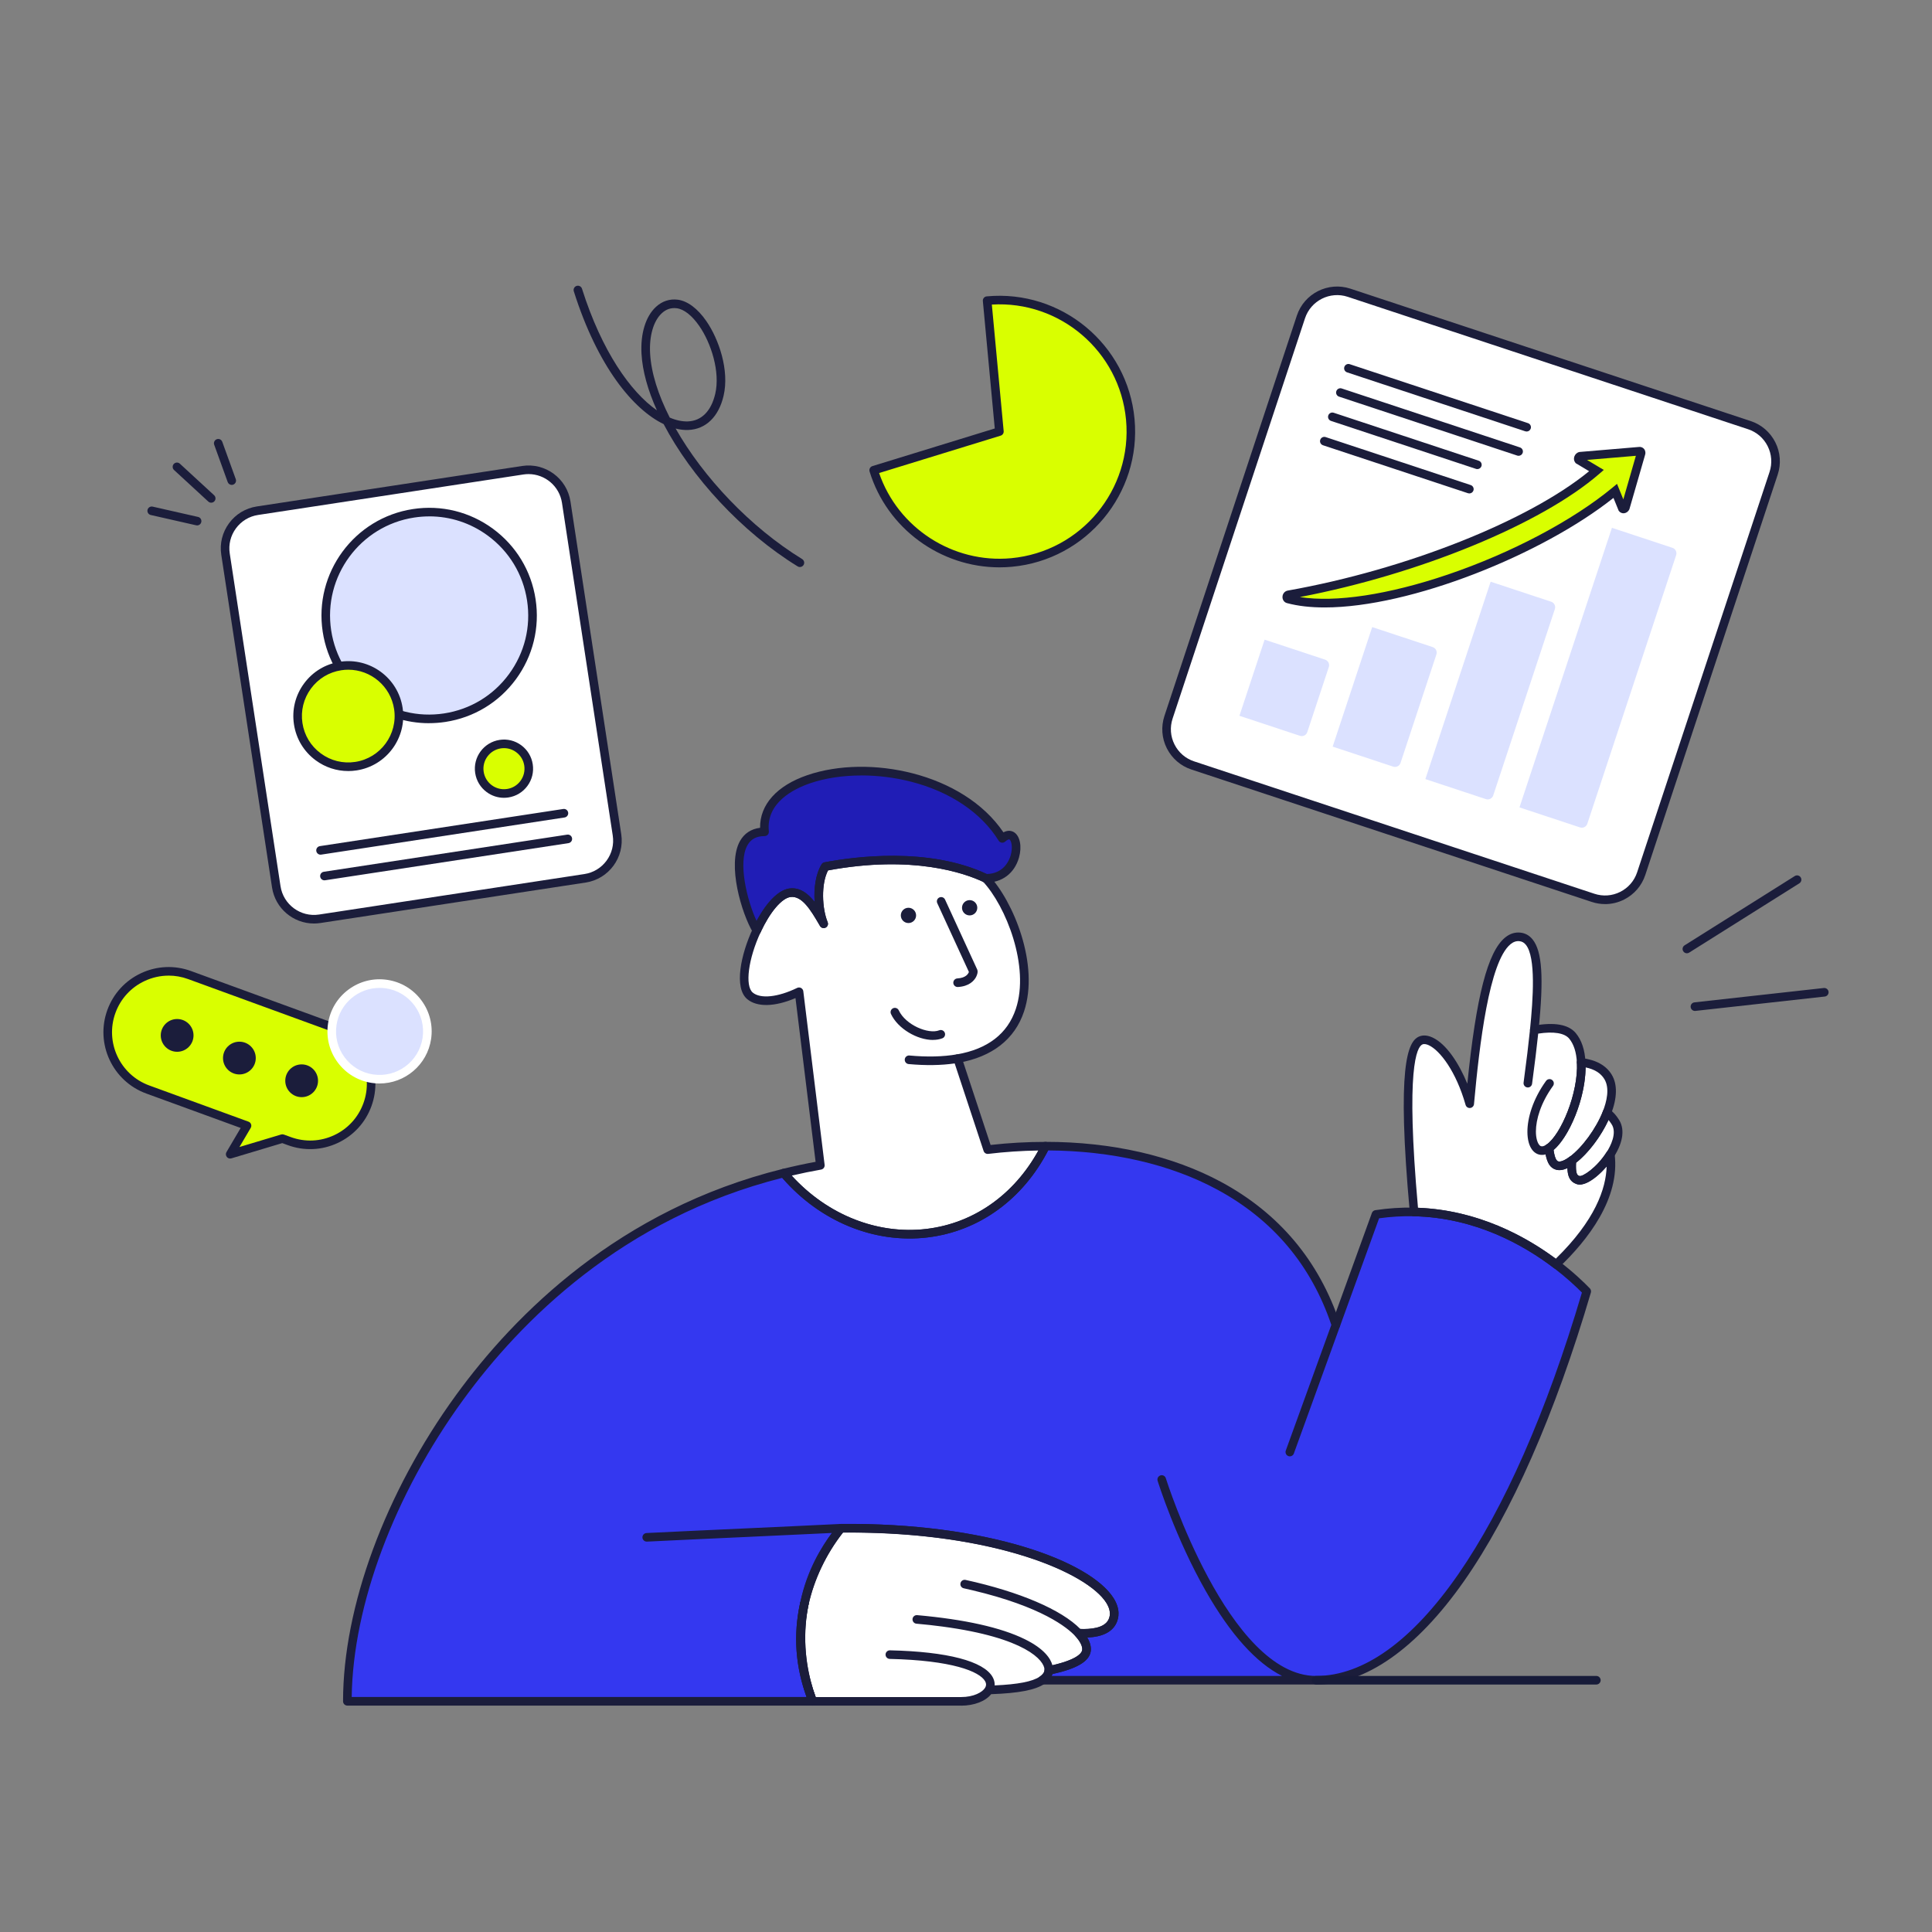
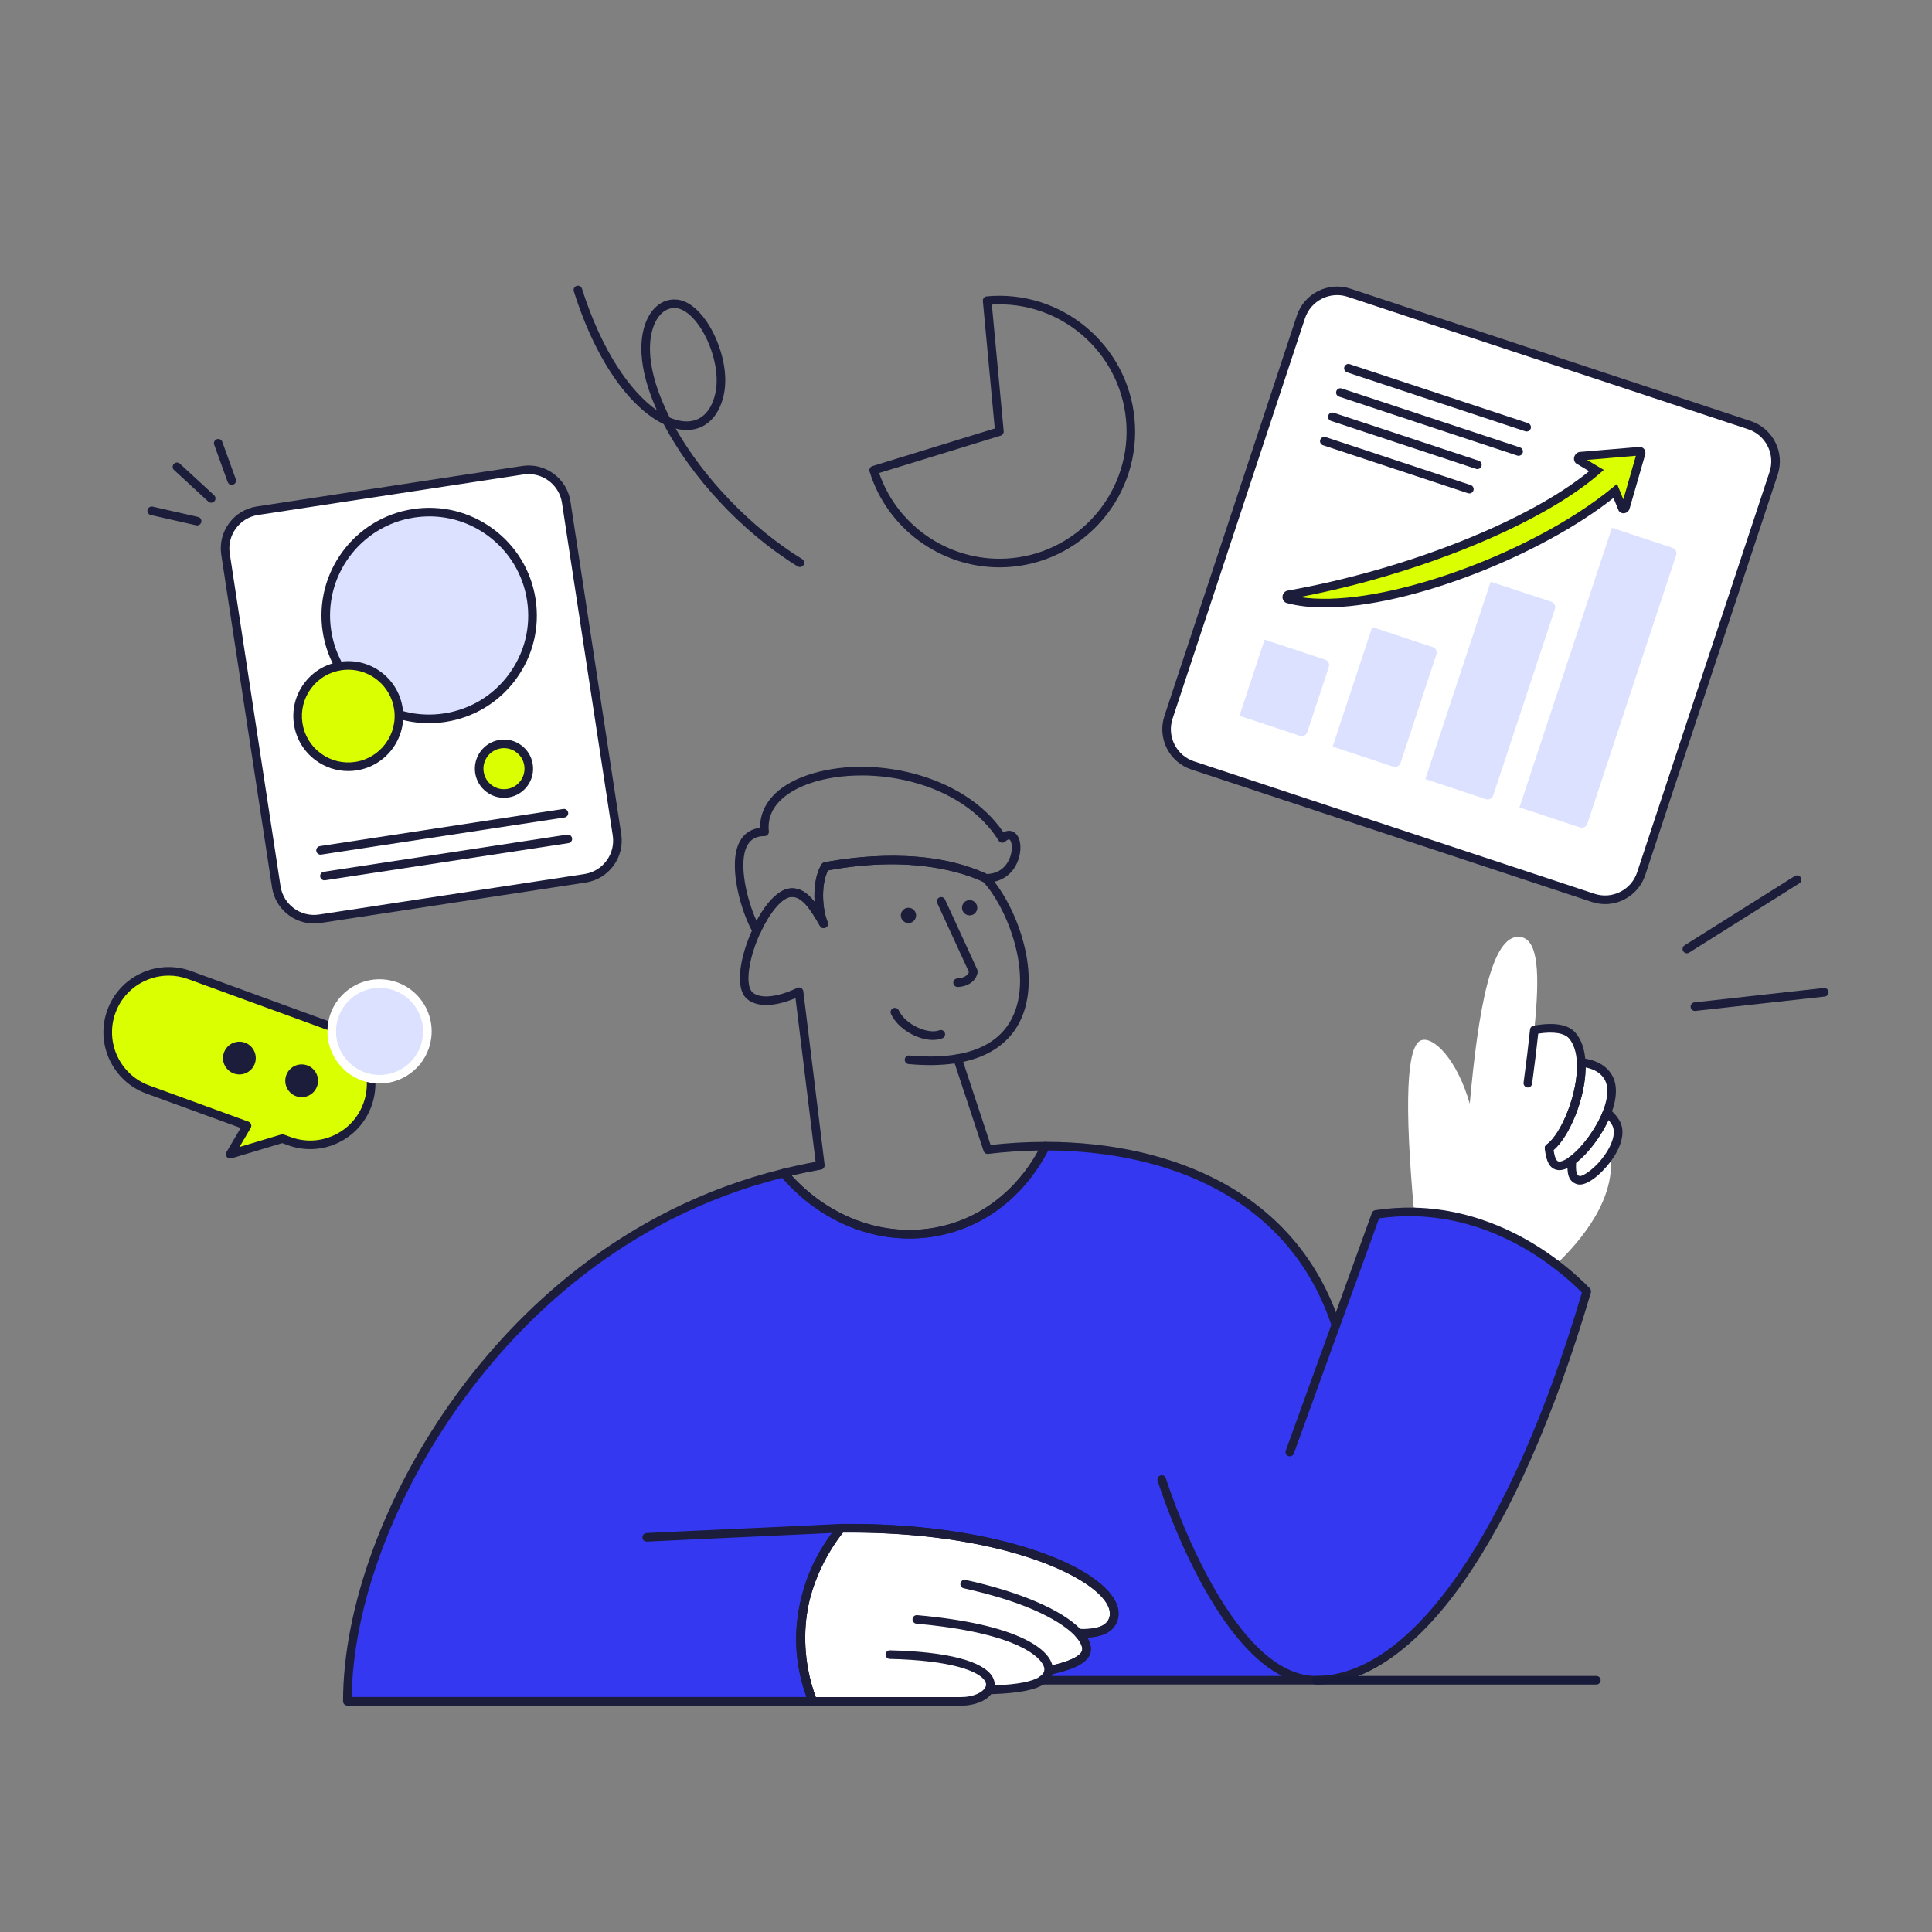
<svg xmlns="http://www.w3.org/2000/svg" width="480" height="480" viewBox="0 0 480 480" fill="none">
  <rect x="0" y="0" width="480" height="480" fill="#808080" stroke="none" />
  <g clip-path="url(#clip0_6750_38818)">
    <path d="M129.893 116.819L63.964 126.884C58.795 127.673 55.245 132.502 56.034 137.671L68.654 220.334C69.443 225.503 74.272 229.053 79.441 228.264L145.37 218.199C150.539 217.41 154.089 212.58 153.3 207.412L140.68 124.748C139.891 119.58 135.062 116.03 129.893 116.819Z" fill="white" />
    <path d="M77.999 229.444C72.884 229.444 68.383 225.706 67.588 220.495L54.975 137.834C54.548 135.05 55.236 132.271 56.9 130.004C58.564 127.738 61.018 126.255 63.802 125.828L129.727 115.77C135.466 114.895 140.858 118.852 141.732 124.596L154.346 207.258C155.22 213.002 151.263 218.388 145.519 219.263L79.594 229.322C79.06 229.402 78.522 229.444 77.999 229.444ZM131.322 117.786C130.9 117.786 130.479 117.818 130.047 117.882L64.122 127.94C61.903 128.276 59.951 129.46 58.618 131.268C57.29 133.076 56.74 135.295 57.082 137.514L69.695 220.175C70.394 224.756 74.687 227.914 79.268 227.215L145.194 217.156C147.412 216.82 149.364 215.636 150.698 213.828C152.026 212.02 152.575 209.802 152.234 207.583L139.62 124.922C138.986 120.767 135.396 117.786 131.316 117.786H131.322Z" fill="#1B1D3B" />
    <path d="M79.634 212.339C79.117 212.339 78.663 211.96 78.583 211.432C78.493 210.851 78.892 210.307 79.479 210.216L139.943 200.989C140.53 200.899 141.068 201.299 141.159 201.885C141.25 202.467 140.85 203.011 140.263 203.101L79.799 212.328C79.746 212.339 79.692 212.339 79.639 212.339H79.634Z" fill="#1B1D3B" />
    <path d="M80.603 218.712C80.085 218.712 79.632 218.334 79.552 217.806C79.461 217.224 79.861 216.68 80.448 216.59L140.912 207.363C141.493 207.278 142.037 207.672 142.128 208.259C142.219 208.84 141.819 209.384 141.232 209.475L80.768 218.702C80.715 218.712 80.661 218.712 80.608 218.712H80.603Z" fill="#1B1D3B" />
    <path d="M106.619 178.605C120.805 178.605 132.304 167.105 132.304 152.92C132.304 138.734 120.805 127.234 106.619 127.234C92.433 127.234 80.934 138.734 80.934 152.92C80.934 167.105 92.433 178.605 106.619 178.605Z" fill="#DBE1FF" />
    <path d="M106.559 179.676C100.901 179.676 95.413 177.884 90.773 174.47C85.018 170.236 81.253 164.017 80.175 156.956C77.951 142.374 88.005 128.699 102.586 126.475C109.647 125.398 116.709 127.137 122.469 131.366C128.223 135.601 131.989 141.819 133.066 148.881C134.143 155.942 132.405 163.003 128.175 168.764C123.941 174.518 117.722 178.283 110.661 179.361C109.295 179.569 107.925 179.67 106.57 179.67L106.559 179.676ZM106.671 128.294C105.423 128.294 104.165 128.39 102.906 128.582C89.487 130.63 80.234 143.211 82.282 156.63C83.274 163.132 86.735 168.854 92.037 172.748C97.333 176.641 103.834 178.241 110.33 177.249C116.831 176.257 122.554 172.795 126.447 167.494C130.341 162.198 131.941 155.697 130.949 149.201C129.957 142.7 126.495 136.977 121.194 133.078C116.922 129.937 111.866 128.289 106.666 128.289L106.671 128.294Z" fill="#1B1D3B" />
    <path d="M86.528 190.494C93.48 190.494 99.115 184.858 99.115 177.907C99.115 170.956 93.48 165.32 86.528 165.32C79.577 165.32 73.941 170.956 73.941 177.907C73.941 184.858 79.577 190.494 86.528 190.494Z" fill="#D9FF00" />
    <path d="M86.501 191.561C83.615 191.561 80.81 190.649 78.442 188.905C75.503 186.745 73.583 183.571 73.034 179.966C72.485 176.361 73.37 172.761 75.53 169.822C77.69 166.883 80.863 164.963 84.469 164.414C91.909 163.283 98.89 168.409 100.026 175.849C101.162 183.289 96.031 190.27 88.591 191.406C87.893 191.513 87.194 191.566 86.501 191.566V191.561ZM86.533 166.387C85.957 166.387 85.375 166.43 84.789 166.521C81.749 166.985 79.066 168.606 77.247 171.086C75.429 173.566 74.677 176.606 75.141 179.646C75.605 182.686 77.226 185.369 79.706 187.187C82.186 189.011 85.226 189.758 88.266 189.294C94.543 188.334 98.874 182.446 97.914 176.169C97.045 170.478 92.122 166.387 86.533 166.387Z" fill="#1B1D3B" />
    <path d="M125.212 197.143C128.617 197.143 131.378 194.383 131.378 190.978C131.378 187.573 128.617 184.812 125.212 184.812C121.807 184.812 119.047 187.573 119.047 190.978C119.047 194.383 121.807 197.143 125.212 197.143Z" fill="#D9FF00" />
    <path d="M125.196 198.211C123.666 198.211 122.183 197.726 120.93 196.803C119.372 195.657 118.354 193.977 118.06 192.067C117.458 188.126 120.178 184.425 124.119 183.827C126.028 183.534 127.938 184.003 129.495 185.15C131.052 186.297 132.071 187.977 132.359 189.886C132.652 191.795 132.183 193.705 131.036 195.262C129.89 196.819 128.21 197.838 126.3 198.126C125.932 198.185 125.559 198.211 125.191 198.211H125.196ZM125.218 185.875C124.956 185.875 124.7 185.897 124.439 185.934C121.66 186.355 119.74 188.963 120.167 191.747C120.588 194.526 123.191 196.451 125.98 196.019C127.33 195.817 128.514 195.097 129.319 193.998C130.124 192.899 130.455 191.555 130.252 190.206C130.05 188.857 129.33 187.673 128.231 186.867C127.346 186.217 126.3 185.875 125.223 185.875H125.218Z" fill="#1B1D3B" />
    <path d="M48.971 130.536C48.891 130.536 48.811 130.525 48.736 130.509L37.456 127.949C36.88 127.821 36.523 127.245 36.651 126.675C36.779 126.104 37.355 125.741 37.926 125.869L49.206 128.429C49.782 128.557 50.139 129.133 50.011 129.704C49.899 130.2 49.456 130.536 48.971 130.536Z" fill="#1B1D3B" />
    <path d="M52.47 124.894C52.214 124.894 51.953 124.803 51.75 124.611L43.243 116.776C42.812 116.376 42.779 115.704 43.179 115.267C43.58 114.835 44.252 114.803 44.689 115.203L53.196 123.038C53.627 123.438 53.66 124.11 53.26 124.547C53.051 124.776 52.764 124.894 52.475 124.894H52.47Z" fill="#1B1D3B" />
    <path d="M57.575 120.471C57.137 120.471 56.727 120.199 56.572 119.767L53.217 110.493C53.015 109.938 53.303 109.33 53.857 109.127C54.412 108.925 55.025 109.213 55.223 109.767L58.577 119.042C58.78 119.597 58.492 120.205 57.937 120.407C57.82 120.45 57.697 120.471 57.575 120.471Z" fill="#1B1D3B" />
    <path d="M82.244 255.083L47.081 242.256C39.23 239.392 30.542 243.435 27.678 251.286C24.814 259.136 28.857 267.824 36.708 270.688L61.369 279.686L57.188 286.779L70.158 282.891L71.876 283.52C79.726 286.384 88.414 282.342 91.278 274.491C94.142 266.64 90.1 257.952 82.249 255.088L82.244 255.083Z" fill="#D9FF00" />
    <path d="M57.184 287.838C56.864 287.838 56.549 287.694 56.347 287.427C56.075 287.081 56.043 286.606 56.267 286.227L59.797 280.238L36.341 271.683C27.952 268.622 23.616 259.305 26.677 250.915C28.16 246.851 31.136 243.609 35.061 241.779C38.981 239.955 43.381 239.763 47.445 241.246L82.608 254.073C86.672 255.555 89.915 258.531 91.744 262.457C93.573 266.382 93.76 270.777 92.277 274.841C90.795 278.905 87.819 282.147 83.893 283.977C79.968 285.801 75.573 285.993 71.509 284.51L70.123 284.003L57.493 287.79C57.392 287.822 57.291 287.833 57.189 287.833L57.184 287.838ZM41.888 242.393C39.867 242.393 37.851 242.835 35.963 243.715C32.555 245.299 29.973 248.115 28.683 251.646C26.027 258.931 29.792 267.022 37.077 269.678L61.739 278.675C62.037 278.782 62.272 279.017 62.379 279.315C62.485 279.614 62.453 279.945 62.293 280.217L59.493 284.969L69.856 281.859C70.075 281.795 70.309 281.801 70.528 281.881L72.245 282.505C75.776 283.795 79.595 283.63 83.003 282.041C86.411 280.457 88.992 277.641 90.283 274.11C91.573 270.579 91.408 266.761 89.819 263.353C88.235 259.945 85.419 257.363 81.888 256.073L46.725 243.246C45.152 242.67 43.52 242.387 41.899 242.387L41.888 242.393Z" fill="#1B1D3B" />
    <path d="M59.476 266.943C61.723 266.943 63.545 265.121 63.545 262.874C63.545 260.627 61.723 258.805 59.476 258.805C57.228 258.805 55.406 260.627 55.406 262.874C55.406 265.121 57.228 266.943 59.476 266.943Z" fill="#1B1D3B" />
    <path d="M74.944 272.584C77.192 272.584 79.014 270.762 79.014 268.515C79.014 266.267 77.192 264.445 74.944 264.445C72.697 264.445 70.875 266.267 70.875 268.515C70.875 270.762 72.697 272.584 74.944 272.584Z" fill="#1B1D3B" />
-     <path d="M44.011 261.311C46.258 261.311 48.08 259.489 48.08 257.241C48.08 254.994 46.258 253.172 44.011 253.172C41.763 253.172 39.941 254.994 39.941 257.241C39.941 259.489 41.763 261.311 44.011 261.311Z" fill="#1B1D3B" />
    <path d="M94.299 268.13C100.859 268.13 106.177 262.812 106.177 256.252C106.177 249.693 100.859 244.375 94.299 244.375C87.74 244.375 82.422 249.693 82.422 256.252C82.422 262.812 87.74 268.13 94.299 268.13Z" fill="#DBE1FF" />
    <path d="M94.31 269.194C93.681 269.194 93.041 269.146 92.395 269.05C88.977 268.543 85.958 266.73 83.9 263.951C81.841 261.173 80.987 257.759 81.494 254.341C82.001 250.922 83.814 247.903 86.593 245.845C89.371 243.786 92.785 242.933 96.204 243.439C99.622 243.946 102.641 245.759 104.699 248.538C106.758 251.317 107.611 254.73 107.105 258.149C106.15 264.565 100.609 269.189 94.31 269.189V269.194ZM94.294 245.439C89.03 245.439 84.406 249.301 83.606 254.661C83.18 257.519 83.894 260.367 85.612 262.687C87.329 265.007 89.852 266.522 92.705 266.943C98.603 267.829 104.113 263.738 104.993 257.839C105.867 251.941 101.787 246.431 95.889 245.551C95.35 245.471 94.817 245.434 94.289 245.434L94.294 245.439Z" fill="white" />
    <path d="M198.732 140.879C198.54 140.879 198.348 140.826 198.177 140.719C184.246 132.159 171.74 118.458 164.881 105.37C157.318 101.716 148.486 91.108 142.561 72.372C142.385 71.812 142.694 71.21 143.254 71.034C143.814 70.858 144.417 71.167 144.593 71.727C149.5 87.236 156.668 97.391 163.206 101.946C160.972 96.996 159.617 92.207 159.382 87.903C159.105 82.863 160.406 78.618 162.956 76.255C164.502 74.82 166.385 74.196 168.412 74.463C170.822 74.778 173.334 76.66 175.484 79.77C178.588 84.255 181.254 91.978 179.772 98.335C178.55 103.562 175.35 106.66 170.988 106.826C169.996 106.863 168.95 106.746 167.862 106.474C174.716 118.554 186.374 130.964 199.292 138.9C199.793 139.21 199.953 139.866 199.644 140.367C199.441 140.698 199.094 140.874 198.732 140.874V140.879ZM166.396 103.748C167.99 104.431 169.505 104.746 170.908 104.698C174.284 104.57 176.694 102.138 177.697 97.855C178.977 92.388 176.673 85.231 173.734 80.991C171.926 78.383 169.942 76.82 168.14 76.586C166.748 76.404 165.494 76.82 164.412 77.828C162.358 79.732 161.276 83.455 161.516 87.796C161.782 92.634 163.532 98.122 166.401 103.754L166.396 103.748Z" fill="#1B1D3B" />
    <path d="M434.636 105.617L335.171 72.722C330.208 71.081 324.853 73.774 323.211 78.738L290.316 178.202C288.675 183.166 291.368 188.521 296.332 190.163L395.796 223.057C400.76 224.699 406.115 222.006 407.757 217.042L440.651 117.578C442.293 112.614 439.6 107.259 434.636 105.617Z" fill="white" />
    <path d="M398.774 224.617C397.659 224.617 396.544 224.441 395.456 224.079L296 191.183C293.328 190.297 291.163 188.425 289.894 185.913C288.63 183.401 288.422 180.543 289.302 177.871L322.198 78.415C324.022 72.9 329.995 69.897 335.51 71.721L434.966 104.617C437.638 105.503 439.803 107.375 441.072 109.887C442.342 112.399 442.544 115.257 441.664 117.929L408.768 217.385C407.883 220.057 406.011 222.223 403.499 223.492C402.011 224.244 400.395 224.623 398.774 224.623V224.617ZM396.123 222.052C398.251 222.756 400.534 222.591 402.539 221.583C404.544 220.575 406.038 218.847 406.742 216.713L439.638 117.257C440.342 115.124 440.176 112.847 439.168 110.841C438.16 108.836 436.432 107.343 434.299 106.639L334.843 73.743C330.443 72.287 325.68 74.681 324.224 79.081L291.328 178.537C290.624 180.671 290.79 182.948 291.798 184.953C292.806 186.959 294.534 188.452 296.667 189.156L396.123 222.052Z" fill="#1B1D3B" />
    <path d="M340.918 155.797L355.952 160.769C356.711 161.02 357.121 161.835 356.87 162.595L347.956 189.548C347.705 190.308 346.89 190.718 346.13 190.467L331.096 185.495L340.918 155.797Z" fill="#DBE1FF" />
    <path d="M314.19 158.919L329.224 163.891C329.983 164.142 330.393 164.958 330.142 165.717L324.793 181.89C324.542 182.65 323.727 183.06 322.967 182.809L307.933 177.837L314.191 158.914L314.19 158.919Z" fill="#DBE1FF" />
    <path d="M370.348 144.523L385.381 149.495C386.141 149.747 386.551 150.562 386.3 151.321L370.989 197.618C370.738 198.378 369.922 198.788 369.163 198.536L354.129 193.564L370.348 144.523Z" fill="#DBE1FF" />
    <path d="M400.48 131.133L415.514 136.105C416.274 136.356 416.684 137.171 416.433 137.931L394.368 204.649C394.117 205.408 393.301 205.818 392.542 205.567L377.508 200.595L400.48 131.133Z" fill="#DBE1FF" />
    <path d="M379.291 107.21C379.179 107.21 379.067 107.194 378.955 107.157L334.678 92.511C334.118 92.325 333.814 91.722 334 91.162C334.187 90.602 334.79 90.298 335.35 90.485L379.627 105.13C380.187 105.317 380.491 105.919 380.304 106.479C380.155 106.927 379.739 107.21 379.291 107.21Z" fill="#1B1D3B" />
    <path d="M377.295 113.241C377.183 113.241 377.071 113.225 376.959 113.188L332.682 98.543C332.122 98.356 331.818 97.753 332.004 97.193C332.191 96.633 332.794 96.329 333.354 96.516L377.631 111.161C378.191 111.348 378.495 111.951 378.308 112.511C378.159 112.959 377.743 113.241 377.295 113.241Z" fill="#1B1D3B" />
    <path d="M367.05 116.547C366.938 116.547 366.826 116.531 366.714 116.494L330.682 104.574C330.122 104.387 329.818 103.785 330.004 103.225C330.191 102.665 330.794 102.361 331.354 102.547L367.386 114.467C367.946 114.654 368.25 115.257 368.063 115.817C367.914 116.265 367.498 116.547 367.05 116.547Z" fill="#1B1D3B" />
    <path d="M365.057 122.594C364.945 122.594 364.833 122.578 364.721 122.541L328.689 110.621C328.129 110.434 327.825 109.831 328.012 109.271C328.199 108.711 328.801 108.407 329.361 108.594L365.393 120.514C365.953 120.701 366.257 121.303 366.071 121.863C365.921 122.311 365.505 122.594 365.057 122.594Z" fill="#1B1D3B" />
    <path d="M403.841 126.086L407.67 112.78C407.846 112.401 407.644 112.033 407.297 112.102L392.593 113.345C392.204 113.425 391.969 113.98 392.204 114.268L396.641 116.918C381.132 130.369 349.036 142.641 320.129 147.777C319.606 147.868 319.542 148.678 320.012 148.806C339.158 153.937 380.529 139.164 401.308 121.969L403.084 126.337C403.281 126.577 403.681 126.449 403.846 126.092L403.841 126.086Z" fill="#D9FF00" />
    <path d="M329.105 150.919C325.649 150.919 322.492 150.578 319.735 149.836C319.052 149.655 318.598 149.01 318.63 148.268C318.662 147.49 319.207 146.855 319.943 146.727C349.329 141.506 379.772 129.41 394.812 117.068L391.5 115.09L391.383 114.946C391.041 114.53 390.951 113.959 391.143 113.415C391.345 112.844 391.82 112.418 392.38 112.3L392.503 112.284L407.164 111.047C407.665 110.972 408.167 111.164 408.481 111.564C408.823 111.996 408.897 112.594 408.679 113.143L404.812 126.54C404.567 127.074 404.076 127.442 403.532 127.511C403.047 127.575 402.572 127.388 402.262 127.015L402.156 126.887L400.86 123.703C383.158 137.778 350.487 150.919 329.105 150.919ZM322.967 148.338C331.809 149.73 344.961 147.751 359.702 142.748C375.425 137.415 390.726 129.34 400.625 121.143L401.745 120.215L403.313 124.066L406.428 113.244L394.294 114.268L398.454 116.754L397.34 117.719C382.908 130.242 352.625 142.663 322.972 148.332L322.967 148.338Z" fill="#1B1D3B" />
-     <path d="M245.255 74.691L248.294 107.219L217.062 116.824C221.505 131.326 235.638 141.214 251.329 139.747C269.292 138.067 282.497 122.147 280.817 104.179C279.137 86.216 263.217 73.011 245.249 74.691H245.255Z" fill="#D9FF00" />
-     <path d="M248.315 140.955C233.664 140.955 220.395 131.334 216.043 117.137C215.872 116.571 216.187 115.979 216.747 115.803L247.147 106.454L244.187 74.79C244.16 74.507 244.245 74.23 244.427 74.011C244.608 73.793 244.869 73.654 245.147 73.633C263.68 71.899 280.144 85.563 281.872 104.086C283.6 122.609 269.941 139.083 251.419 140.811C250.373 140.907 249.333 140.955 248.299 140.955H248.315ZM218.411 117.521C223.109 131.185 236.731 140.033 251.232 138.683C268.581 137.062 281.376 121.627 279.76 104.278C278.171 87.286 263.344 74.646 246.421 75.67L249.36 107.115C249.408 107.617 249.093 108.086 248.613 108.235L218.421 117.521H218.411Z" fill="#1B1D3B" />
+     <path d="M248.315 140.955C233.664 140.955 220.395 131.334 216.043 117.137C215.872 116.571 216.187 115.979 216.747 115.803L247.147 106.454L244.187 74.79C244.16 74.507 244.245 74.23 244.427 74.011C244.608 73.793 244.869 73.654 245.147 73.633C263.68 71.899 280.144 85.563 281.872 104.086C283.6 122.609 269.941 139.083 251.419 140.811C250.373 140.907 249.333 140.955 248.299 140.955H248.315ZM218.411 117.521C223.109 131.185 236.731 140.033 251.232 138.683C268.581 137.062 281.376 121.627 279.76 104.278C278.171 87.286 263.344 74.646 246.421 75.67L249.36 107.115C249.408 107.617 249.093 108.086 248.613 108.235L218.421 117.521Z" fill="#1B1D3B" />
    <path d="M421.099 251.162C420.566 251.162 420.102 250.757 420.038 250.213C419.974 249.626 420.395 249.098 420.982 249.034L453.12 245.466C453.707 245.408 454.235 245.824 454.299 246.41C454.363 246.997 453.942 247.525 453.355 247.589L421.216 251.157C421.174 251.157 421.136 251.162 421.099 251.162Z" fill="#1B1D3B" />
    <path d="M419.103 236.838C418.745 236.838 418.404 236.662 418.196 236.337C417.881 235.841 418.031 235.18 418.532 234.865L445.908 217.649C446.404 217.334 447.065 217.484 447.38 217.985C447.695 218.481 447.545 219.142 447.044 219.457L419.668 236.673C419.492 236.785 419.295 236.838 419.103 236.838Z" fill="#1B1D3B" />
-     <path d="M244.92 218.229H244.915C230.168 211.184 210.835 214.187 205.037 215.291C202.909 218.731 202.979 225.483 204.632 229.515C202.483 225.861 199.976 221.301 196.243 221.808C193.389 222.192 190.253 226.299 187.997 231.157C184.605 225.541 179.24 206.661 189.96 206.661C187.997 187.947 234.339 184.683 249.011 208.309C253.827 203.947 254.525 218.229 244.92 218.229Z" fill="#201DB6" />
    <path d="M400.098 286.77C397.703 290.568 393.714 293.746 392.06 293.176C390.78 292.728 390.311 291.725 390.54 288.317C393.66 286.04 397.383 281.202 399.234 276.461C400.38 277.288 400.892 278.141 401.207 278.589C402.775 280.813 401.868 283.96 400.098 286.77Z" fill="white" />
    <path d="M399.236 276.455C397.385 281.197 393.662 286.034 390.542 288.311C389.118 289.346 387.822 289.853 386.884 289.57C385.913 289.282 385.209 288.391 384.852 285.229C388.729 282.525 393.246 271.885 392.841 263.922C395.337 264.226 398.036 265.095 399.518 267.549C400.916 269.853 400.532 273.127 399.236 276.455Z" fill="white" />
-     <path d="M259.759 284.762C246.313 311.632 213.396 313.616 194.724 291.451C197.695 290.715 200.724 290.064 203.812 289.525C202.047 275.146 200.282 260.768 198.516 246.395C194.036 248.571 188.927 249.584 186.329 247.413C183.62 245.141 185.055 237.509 187.999 231.157C190.255 226.299 193.391 222.192 196.244 221.808C199.977 221.301 202.484 225.861 204.634 229.515C202.98 225.483 202.911 218.731 205.039 215.291C210.836 214.187 230.17 211.184 244.916 218.224H244.922C254.106 227.968 263.588 258.56 237.919 263.008C240.41 270.544 242.895 278.08 245.386 285.621C250.068 285.056 254.889 284.757 259.759 284.762Z" fill="white" />
    <path d="M386.621 314.13C378.498 307.943 366.327 301.436 351.325 301.106C348.834 273.751 349.543 260.06 352.951 258.519C355.954 257.164 362.007 263.132 365.154 274.215C367.261 251.026 370.487 232.055 377.597 232.77C382.258 233.239 382.605 241.986 381.186 255.89C384.706 255.244 388.818 255.116 390.685 257.372C392.055 259.026 392.711 261.335 392.839 263.927C393.245 271.89 388.727 282.53 384.85 285.234C385.207 288.396 385.911 289.287 386.882 289.575C387.821 289.858 389.117 289.351 390.541 288.316C390.311 291.724 390.781 292.727 392.061 293.175C393.714 293.746 397.703 290.567 400.098 286.77C401.543 297.74 392.967 308.087 386.621 314.13Z" fill="white" />
    <path d="M394.206 320.835C376.084 382.483 350.996 417.443 326.969 417.454H258.894C259.454 417.075 259.881 416.654 260.18 416.179C260.393 415.848 260.526 415.454 260.553 415.016C266.505 413.784 269.63 412.142 269.924 410.094C270.094 408.915 269.476 407.411 267.945 405.758C272.132 405.982 275.23 405.171 276.361 402.846C280.761 393.848 253.086 379.219 208.926 379.688C208.606 380.088 208.286 380.499 207.966 380.92C207.886 381.027 207.812 381.128 207.732 381.235C205.236 384.552 201.449 390.387 199.838 398.446C198.281 405.502 198.43 413.454 201.566 421.736C201.689 422.072 201.806 422.398 201.918 422.686H86.297C86.297 379.16 124.398 308.835 194.724 291.454C213.396 313.619 246.313 311.635 259.758 284.766C289.513 284.776 320.916 296.158 331.886 329.187C335.204 320.03 338.521 310.878 341.838 301.726C345.113 301.224 348.276 301.043 351.326 301.107C366.329 301.438 378.5 307.944 386.622 314.131C389.785 316.542 392.34 318.904 394.206 320.835Z" fill="#3438F0" />
    <path d="M276.361 402.84C275.23 405.166 272.131 405.976 267.945 405.752C269.475 407.406 270.094 408.91 269.923 410.088C269.63 412.136 266.505 413.779 260.553 415.011C260.526 415.448 260.393 415.843 260.179 416.174C259.881 416.648 259.454 417.07 258.894 417.448C256.755 418.894 252.617 419.64 245.662 419.848C244.691 421.486 241.993 422.686 238.761 422.686H201.934C201.806 422.366 201.689 422.051 201.566 421.731C200.142 417.736 198.27 410.686 199.278 401.944C199.417 400.734 199.614 399.571 199.838 398.44C201.315 391.747 204.313 385.854 207.731 381.23C207.811 381.123 207.886 381.022 207.966 380.915C208.286 380.494 208.606 380.083 208.926 379.683C253.086 379.214 280.761 393.843 276.361 402.84Z" fill="white" />
    <path d="M188.005 232.223C187.632 232.223 187.285 232.031 187.093 231.706C184.272 227.034 180.57 214.767 183.856 208.938C184.917 207.061 186.624 205.941 188.837 205.663C188.773 199.909 192.992 195.183 200.592 192.581C215.84 187.359 239.253 191.967 249.301 206.794C250.517 206.138 251.44 206.463 251.936 206.767C253.424 207.695 253.941 210.346 253.162 213.071C252.048 216.97 248.97 219.295 244.928 219.295C244.741 219.295 244.56 219.247 244.4 219.157C239.733 216.943 226.794 212.341 205.728 216.25C203.989 219.567 204.208 225.642 205.632 229.109C205.845 229.626 205.621 230.218 205.12 230.469C204.618 230.714 204.01 230.538 203.728 230.053L203.472 229.615C201.509 226.266 199.285 222.474 196.4 222.858C194.218 223.151 191.306 226.586 188.981 231.599C188.816 231.957 188.464 232.197 188.069 232.218C188.048 232.218 188.032 232.218 188.01 232.218L188.005 232.223ZM213.984 192.666C209.418 192.666 205.034 193.311 201.28 194.597C197.13 196.021 190.277 199.461 191.018 206.549C191.05 206.847 190.954 207.151 190.752 207.375C190.549 207.599 190.261 207.727 189.957 207.727C187.957 207.727 186.565 208.463 185.706 209.983C183.296 214.255 185.584 223.663 187.968 228.805C191.642 221.882 195.072 220.879 196.096 220.741C198.693 220.394 200.709 221.951 202.389 224.063C202.16 220.687 202.65 217.109 204.128 214.725C204.282 214.469 204.544 214.293 204.837 214.239C212.154 212.847 230.677 210.351 245.162 217.151C249.349 217.034 250.714 213.861 251.109 212.479C251.701 210.405 251.226 208.831 250.81 208.57C250.634 208.458 250.202 208.671 249.733 209.093C249.498 209.306 249.178 209.402 248.869 209.359C248.554 209.317 248.277 209.135 248.112 208.863C243.792 201.903 236.064 196.698 226.357 194.213C222.304 193.173 218.074 192.655 213.989 192.655L213.984 192.666Z" fill="#1B1D3B" />
    <path d="M392.477 294.305C392.211 294.305 391.955 294.268 391.715 294.183C389.56 293.436 389.267 291.441 389.48 288.247C389.501 287.932 389.661 287.644 389.917 287.457C393.064 285.169 396.563 280.38 398.248 276.076C398.365 275.767 398.621 275.537 398.941 275.441C399.256 275.351 399.597 275.404 399.864 275.596C401.037 276.439 401.629 277.308 401.981 277.825L402.088 277.98C403.731 280.311 403.347 283.639 401.011 287.345C399.075 290.412 395.155 294.311 392.483 294.311L392.477 294.305ZM391.576 288.871C391.427 291.825 391.949 292.007 392.408 292.167C393.16 292.428 396.712 290.145 399.197 286.204C400.061 284.839 401.896 281.42 400.333 279.207L400.211 279.031C400.067 278.817 399.88 278.545 399.624 278.257C397.731 282.359 394.595 286.519 391.571 288.876L391.576 288.871Z" fill="#1B1D3B" />
    <path d="M387.438 290.722C387.14 290.722 386.852 290.679 386.58 290.599C384.964 290.114 384.158 288.594 383.796 285.356C383.753 284.967 383.924 284.588 384.244 284.364C387.854 281.842 392.158 271.506 391.78 263.986C391.764 263.671 391.886 263.367 392.116 263.154C392.345 262.94 392.66 262.834 392.969 262.876C396.521 263.303 399.033 264.695 400.43 267.004C401.881 269.399 401.806 272.802 400.228 276.85C400.014 277.399 399.396 277.671 398.846 277.458C398.297 277.244 398.025 276.626 398.238 276.076C399.166 273.698 399.982 270.386 398.606 268.108C397.705 266.62 396.169 265.66 393.934 265.191C393.865 273.095 389.796 282.487 385.988 285.708C386.356 288.306 386.953 288.487 387.188 288.556C387.39 288.615 388.174 288.716 389.913 287.452C390.388 287.106 391.054 287.212 391.401 287.687C391.748 288.162 391.641 288.828 391.166 289.175C389.753 290.199 388.505 290.716 387.433 290.716L387.438 290.722Z" fill="#1B1D3B" />
    <path d="M390.544 289.378C390.214 289.378 389.888 289.223 389.68 288.941C389.334 288.466 389.44 287.799 389.915 287.453C393.062 285.165 396.56 280.375 398.246 276.071C398.459 275.522 399.078 275.25 399.627 275.463C400.176 275.677 400.448 276.295 400.235 276.845C398.395 281.559 394.667 286.631 391.174 289.175C390.987 289.314 390.763 289.378 390.55 289.378H390.544Z" fill="#1B1D3B" />
    <path d="M225.956 307.704C214.004 307.704 202.287 302.077 193.908 292.136C193.668 291.853 193.594 291.469 193.711 291.117C193.823 290.765 194.111 290.498 194.468 290.413C197.231 289.73 199.972 289.138 202.634 288.653L197.636 247.97C192.506 250.162 188.09 250.274 185.647 248.232C182.308 245.437 184.026 237.192 187.034 230.712C187.279 230.178 187.919 229.944 188.452 230.194C188.986 230.445 189.22 231.074 188.97 231.613C185.908 238.21 185.028 244.936 187.018 246.6C188.948 248.216 193.279 247.762 198.052 245.442C198.362 245.293 198.724 245.298 199.028 245.464C199.332 245.629 199.535 245.928 199.578 246.269L204.874 289.4C204.943 289.965 204.559 290.482 203.999 290.578C201.626 290.994 199.172 291.496 196.692 292.077C205.583 301.837 217.978 306.77 230.164 305.325C241.86 303.938 251.919 296.872 257.988 285.842C253.839 285.901 249.652 286.184 245.514 286.68C245.012 286.738 244.532 286.44 244.372 285.954L237.188 264.205C233.802 264.696 229.962 264.749 225.754 264.365C225.199 264.317 224.783 263.848 224.783 263.304C224.783 263.272 224.783 263.24 224.783 263.202C224.836 262.616 225.359 262.184 225.94 262.237C230.346 262.642 234.308 262.546 237.722 261.954C237.722 261.954 237.722 261.954 237.727 261.954C237.994 261.912 238.255 261.97 238.468 262.104C238.548 262.157 238.623 262.216 238.692 262.29C238.794 262.402 238.874 262.536 238.922 262.69L246.111 284.461C250.623 283.954 255.188 283.698 259.69 283.698C260.068 283.698 260.447 283.874 260.644 284.205C260.836 284.52 260.858 284.914 260.692 285.245C254.404 297.816 243.359 305.912 230.394 307.448C228.911 307.624 227.418 307.709 225.935 307.709L225.956 307.704Z" fill="#1B1D3B" />
    <path d="M188 232.223C187.85 232.223 187.696 232.191 187.552 232.122C187.018 231.877 186.784 231.242 187.034 230.703C188.048 228.517 191.701 221.338 196.101 220.746C198.688 220.394 200.714 221.957 202.394 224.069C202.165 220.693 202.656 217.114 204.133 214.73C204.288 214.474 204.549 214.298 204.842 214.245C212.191 212.842 230.864 210.33 245.381 217.263C245.445 217.295 245.504 217.327 245.562 217.375C245.642 217.434 245.722 217.514 245.781 217.594C246.133 218.063 246.037 218.735 245.568 219.087C245.216 219.354 244.752 219.365 244.394 219.157C239.728 216.943 226.789 212.346 205.722 216.25C203.984 219.567 204.202 225.642 205.626 229.109C205.84 229.626 205.616 230.218 205.114 230.469C204.613 230.714 204.005 230.538 203.722 230.053L203.466 229.615C201.504 226.266 199.269 222.474 196.394 222.858C194.213 223.151 191.301 226.586 188.975 231.599C188.794 231.989 188.41 232.218 188.005 232.218L188 232.223Z" fill="#1B1D3B" />
    <path d="M237.918 264.077C237.406 264.077 236.958 263.709 236.868 263.191C236.766 262.61 237.156 262.061 237.737 261.959C245.401 260.631 250.324 256.829 252.382 250.658C255.886 240.146 249.945 225.111 244.148 218.957C243.742 218.53 243.764 217.853 244.19 217.447C244.617 217.042 245.294 217.063 245.7 217.49C251.732 223.89 258.308 239.623 254.409 251.325C252.116 258.199 246.478 262.599 238.105 264.05C238.041 264.061 237.982 264.066 237.924 264.066L237.918 264.077Z" fill="#1B1D3B" />
-     <path d="M386.621 315.197C386.392 315.197 386.168 315.128 385.976 314.979C378.546 309.32 366.504 302.509 351.304 302.173C350.76 302.163 350.312 301.741 350.264 301.203C346.957 264.904 349.73 258.803 352.509 257.549C353.186 257.24 354.328 257.032 355.89 257.757C359.362 259.373 362.461 264.163 364.557 269.251C366.77 247.453 369.618 236.499 373.922 232.941C375.08 231.987 376.349 231.571 377.704 231.704C378.92 231.827 379.944 232.387 380.744 233.368C383.149 236.312 383.581 242.867 382.248 255.992C382.189 256.579 381.672 257.011 381.08 256.947C380.493 256.888 380.066 256.365 380.125 255.779C380.893 248.227 381.624 237.821 379.09 234.723C378.648 234.179 378.136 233.896 377.49 233.832C376.717 233.752 375.992 234.003 375.277 234.589C369.992 238.952 367.57 259.352 366.21 274.312C366.162 274.824 365.757 275.229 365.245 275.277C364.733 275.331 364.258 275 364.12 274.504C361.746 266.136 357.72 260.957 354.984 259.688C354.525 259.475 353.874 259.267 353.384 259.491C352.013 260.109 349.192 265.315 352.296 300.067C367.128 300.653 378.962 307.117 386.525 312.728C396.312 303.181 399 295.336 399.17 289.789C398.322 290.781 397.389 291.693 396.45 292.44C395.101 293.517 393.181 294.691 391.693 294.173C390.029 293.597 389.474 292.269 389.405 290.216C388.333 290.712 387.378 290.835 386.557 290.589C385.208 290.184 384.424 289.059 383.992 286.813C383.128 287.053 382.434 286.915 381.944 286.701C380.936 286.264 380.194 285.261 379.794 283.805C379.592 283.053 379.48 282.173 379.48 281.187C379.48 277.768 380.813 273.117 384.114 268.541C384.461 268.067 385.128 267.955 385.602 268.301C385.89 268.509 386.045 268.835 386.045 269.165C386.045 269.384 385.981 269.603 385.842 269.789C382.813 273.976 381.592 278.136 381.592 281.112C381.592 281.912 381.682 282.632 381.848 283.24C382.061 284.019 382.413 284.579 382.792 284.744C383.149 284.899 383.629 284.765 384.221 284.355C384.44 284.2 384.701 284.147 384.941 284.168C384.989 284.168 385.042 284.184 385.09 284.195C385.33 284.253 385.549 284.397 385.704 284.616C385.816 284.771 385.874 284.947 385.89 285.128C386.248 288.269 386.914 288.472 387.165 288.547C387.368 288.605 388.152 288.707 389.89 287.443C390.226 287.197 390.669 287.171 391.032 287.373C391.394 287.576 391.608 287.965 391.581 288.381C391.352 291.8 391.901 291.992 392.386 292.163C393.138 292.424 396.69 290.141 399.176 286.2C399.416 285.821 399.864 285.629 400.306 285.725C400.744 285.821 401.074 286.184 401.133 286.627C402.6 297.736 394.44 308.131 387.33 314.899C387.128 315.096 386.861 315.192 386.594 315.192L386.621 315.197Z" fill="#1B1D3B" />
    <path d="M379.592 270.179C379.544 270.179 379.496 270.179 379.448 270.168C378.914 270.099 378.52 269.64 378.52 269.112C378.52 269.064 378.52 269.016 378.53 268.968C379.261 263.518 379.768 259.326 380.13 255.774C380.13 255.774 380.13 255.774 380.13 255.768C380.157 255.502 380.285 255.267 380.472 255.096C380.53 255.043 380.594 254.995 380.664 254.958C380.776 254.894 380.893 254.851 381.021 254.83C386.184 253.891 389.714 254.515 391.512 256.686C392.946 258.424 393.757 260.84 393.906 263.87C393.938 264.456 393.485 264.958 392.893 264.99C392.285 265.016 391.805 264.568 391.773 263.976C391.645 261.416 391 259.422 389.864 258.046C388.706 256.648 385.986 256.211 382.162 256.798C381.805 260.2 381.32 264.184 380.642 269.251C380.573 269.784 380.114 270.179 379.586 270.179H379.592Z" fill="#1B1D3B" />
    <path d="M384.859 286.301C384.523 286.301 384.192 286.142 383.984 285.843C383.648 285.358 383.766 284.696 384.251 284.36C387.862 281.837 392.166 271.502 391.787 263.982C391.755 263.395 392.208 262.894 392.8 262.862C393.403 262.824 393.888 263.283 393.92 263.875C394.352 272.376 389.638 283.203 385.478 286.109C385.291 286.237 385.078 286.301 384.87 286.301H384.859Z" fill="#1B1D3B" />
    <path d="M326.971 418.515H258.901C258.432 418.515 258.016 418.211 257.882 417.758C257.744 417.31 257.914 416.825 258.304 416.563C258.746 416.265 259.066 415.95 259.285 415.609C259.408 415.417 259.477 415.187 259.498 414.937C259.53 414.462 259.877 414.062 260.346 413.966C267.738 412.435 268.773 410.638 268.874 409.939C269.002 409.049 268.378 407.79 267.168 406.478C266.874 406.158 266.8 405.694 266.986 405.299C267.173 404.905 267.573 404.659 268.01 404.686C270.8 404.835 274.347 404.558 275.413 402.377C276.016 401.139 275.829 399.731 274.853 398.185C270.149 390.739 246.752 380.419 209.456 380.745C209.392 380.825 209.328 380.91 209.258 380.995C205.232 386.174 202.272 392.419 200.891 398.665C200.763 399.235 200.202 399.598 199.632 399.481C199.061 399.358 198.693 398.803 198.805 398.227C200.437 390.051 204.24 384.131 206.677 380.862C199.424 381.214 192.032 381.555 184.858 381.881C176.922 382.243 168.72 382.617 160.73 383.011C160.144 383.038 159.642 382.585 159.61 381.998C159.584 381.411 160.037 380.91 160.624 380.878C168.619 380.483 176.821 380.11 184.757 379.747C192.693 379.385 200.896 379.011 208.885 378.617C208.901 378.617 208.917 378.617 208.933 378.617C245.136 378.243 270.832 387.822 276.661 397.043C278.4 399.801 277.989 401.971 277.333 403.31C276.266 405.497 273.845 406.681 270.122 406.835C270.842 408.035 271.141 409.193 270.992 410.243C270.629 412.75 267.6 414.558 261.482 415.907C261.434 416.073 261.37 416.227 261.296 416.382H318.517C312.058 413.102 305.717 406.062 299.589 395.326C292.128 382.254 287.786 368.473 287.605 367.891C287.573 367.785 287.557 367.678 287.557 367.577C287.557 367.123 287.85 366.702 288.309 366.558C288.869 366.382 289.466 366.697 289.643 367.257C289.797 367.747 305.227 416.377 326.976 416.387H326.986C350.73 416.377 375.397 380.782 393.024 321.134C391.477 319.571 389.098 317.353 385.994 314.985C385.525 314.627 385.434 313.961 385.792 313.491C386.149 313.022 386.816 312.931 387.285 313.289C390.805 315.971 393.418 318.473 394.992 320.094C395.258 320.371 395.355 320.766 395.248 321.139C386.389 351.273 375.477 376.078 363.696 392.878C351.925 409.651 339.232 418.521 326.992 418.526H326.986L326.971 418.515Z" fill="#1B1D3B" />
    <path d="M201.918 423.752H86.297C85.71 423.752 85.231 423.272 85.231 422.685C85.231 399.224 95.716 370.792 113.273 346.637C127.886 326.53 153.838 300.456 194.462 290.413C194.857 290.317 195.273 290.45 195.534 290.76C204.484 301.389 217.428 306.829 230.158 305.319C242.398 303.869 252.836 296.2 258.804 284.28C258.985 283.917 259.353 283.688 259.758 283.688C276.217 283.693 291.3 287.138 303.374 293.645C317.79 301.416 327.721 313.25 332.9 328.829C332.974 329.048 332.98 329.293 332.9 329.528C332.9 329.528 332.9 329.528 332.9 329.533L321.454 361.122C321.252 361.677 320.644 361.96 320.089 361.762C319.657 361.608 319.385 361.197 319.385 360.759C319.385 360.637 319.406 360.514 319.449 360.397L330.766 329.16C325.737 314.285 316.185 302.968 302.366 295.522C290.761 289.266 276.27 285.917 260.414 285.821C254.078 298.055 243.177 305.917 230.414 307.432C217.182 309 203.742 303.474 194.345 292.632C154.708 302.632 129.337 328.162 115.006 347.88C97.966 371.32 87.689 398.786 87.38 421.608H200.393C197.598 413.976 197.06 406.098 198.804 398.2C198.932 397.624 199.502 397.261 200.073 397.389C200.649 397.517 201.012 398.087 200.884 398.658C199.198 406.306 199.764 413.938 202.569 421.341C202.692 421.688 202.809 422.007 202.921 422.29C203.049 422.621 203.001 422.989 202.804 423.277C202.606 423.565 202.276 423.741 201.924 423.741L201.918 423.752Z" fill="#1B1D3B" />
    <path d="M331.892 330.248C331.769 330.248 331.646 330.226 331.529 330.184C330.974 329.981 330.686 329.373 330.889 328.818L340.841 301.357C340.974 300.989 341.3 300.722 341.684 300.664C344.889 300.178 348.148 299.96 351.358 300.04C351.945 300.05 352.414 300.541 352.404 301.128C352.393 301.709 351.918 302.173 351.337 302.173C351.326 302.173 351.321 302.173 351.316 302.173C348.43 302.109 345.513 302.28 342.633 302.685L332.9 329.549C332.745 329.981 332.334 330.253 331.897 330.253L331.892 330.248Z" fill="#1B1D3B" />
    <path d="M386.621 315.196C386.397 315.196 386.167 315.127 385.975 314.978C378.546 309.319 366.503 302.508 351.303 302.172C350.717 302.162 350.247 301.671 350.258 301.084C350.269 300.503 350.743 300.039 351.325 300.039H351.346C367.122 300.386 379.586 307.431 387.261 313.282C387.73 313.639 387.821 314.306 387.463 314.775C387.255 315.052 386.935 315.196 386.615 315.196H386.621Z" fill="#1B1D3B" />
    <path d="M238.766 423.763H201.94C201.508 423.763 201.113 423.502 200.953 423.097C200.852 422.851 200.761 422.606 200.67 422.361L200.58 422.115C198.254 415.614 197.444 408.606 198.228 401.833C198.361 400.697 198.548 399.518 198.804 398.238C200.74 389.47 204.932 382.953 208.11 379.022C208.313 378.777 208.612 378.627 208.926 378.627C245.134 378.265 270.83 387.833 276.66 397.054C278.398 399.811 277.988 401.982 277.332 403.321C276.265 405.507 273.844 406.691 270.121 406.846C270.841 408.046 271.14 409.203 270.99 410.254C270.628 412.761 267.598 414.569 261.481 415.918C261.39 416.217 261.262 416.494 261.097 416.761C260.724 417.353 260.185 417.886 259.508 418.345C257.241 419.875 253.14 420.67 246.249 420.915C244.857 422.665 242.014 423.769 238.782 423.769L238.766 423.763ZM202.67 421.63H238.766C241.929 421.63 244.084 420.43 244.75 419.315C245.065 418.782 245.07 418.275 244.761 417.715C243.401 415.251 236.457 412.499 221.06 412.153C220.478 412.142 220.014 411.662 220.014 411.086C220.014 411.081 220.014 411.07 220.014 411.065C220.025 410.483 220.5 410.019 221.081 410.019C221.092 410.019 221.097 410.019 221.108 410.019C235.364 410.339 244.425 412.707 246.628 416.681C246.958 417.278 247.124 417.897 247.124 418.51C247.124 418.585 247.124 418.659 247.118 418.734C252.937 418.478 256.51 417.779 258.302 416.569C258.745 416.27 259.065 415.955 259.284 415.614C259.406 415.422 259.476 415.193 259.497 414.947C259.497 414.91 259.497 414.873 259.497 414.835C259.497 412.558 254.825 406.873 234.116 404.11C232.126 403.843 229.982 403.603 227.684 403.401C227.129 403.353 226.713 402.883 226.713 402.339C226.713 402.307 226.713 402.275 226.713 402.243C226.766 401.657 227.278 401.23 227.87 401.278C239.71 402.339 248.708 404.35 254.617 407.257C259.497 409.657 261.038 412.105 261.47 413.731C267.838 412.259 268.766 410.617 268.862 409.955C268.99 409.065 268.366 407.806 267.156 406.494C265.209 404.393 258.894 399.187 241.54 395.086C240.857 394.926 240.158 394.766 239.438 394.606C238.942 394.494 238.601 394.057 238.601 393.566C238.601 393.491 238.606 393.411 238.628 393.337C238.756 392.761 239.326 392.398 239.897 392.526C253.353 395.486 263.7 399.913 268.414 404.723C271.124 404.825 274.382 404.467 275.396 402.393C275.998 401.155 275.812 399.747 274.836 398.201C270.201 390.862 247.417 380.755 211.038 380.755C210.505 380.755 209.972 380.755 209.433 380.761C205.305 385.993 202.27 392.334 200.868 398.686C200.628 399.891 200.446 401.006 200.324 402.089C199.385 410.243 201.022 417.086 202.558 421.39L202.644 421.619C202.644 421.619 202.644 421.63 202.649 421.641L202.67 421.63Z" fill="#1B1D3B" />
    <path d="M201.572 422.8C201.14 422.8 200.734 422.538 200.574 422.112C197.62 414.314 197.022 406.272 198.798 398.213C198.926 397.642 199.486 397.28 200.057 397.397C200.628 397.52 200.996 398.074 200.884 398.65C200.638 399.872 200.462 400.992 200.334 402.074C199.396 410.229 201.033 417.072 202.569 421.376C202.766 421.925 202.484 422.533 201.934 422.736C201.812 422.778 201.689 422.8 201.566 422.8H201.572Z" fill="#1B1D3B" />
    <path d="M240.906 227.43C241.955 227.43 242.805 226.58 242.805 225.531C242.805 224.483 241.955 223.633 240.906 223.633C239.858 223.633 239.008 224.483 239.008 225.531C239.008 226.58 239.858 227.43 240.906 227.43Z" fill="#1B1D3B" />
    <path d="M225.703 229.329C226.752 229.329 227.602 228.479 227.602 227.43C227.602 226.381 226.752 225.531 225.703 225.531C224.655 225.531 223.805 226.381 223.805 227.43C223.805 228.479 224.655 229.329 225.703 229.329Z" fill="#1B1D3B" />
    <path d="M231.787 258.374C227.888 258.374 223.056 255.579 221.36 251.915C221.115 251.382 221.344 250.747 221.877 250.497C222.411 250.251 223.045 250.481 223.296 251.014C224.976 254.641 230.635 257.03 233.349 255.974C233.899 255.761 234.517 256.033 234.731 256.582C234.944 257.131 234.672 257.75 234.123 257.963C233.413 258.235 232.624 258.363 231.792 258.363L231.787 258.374Z" fill="#1B1D3B" />
    <path d="M237.915 245.218C237.355 245.218 236.88 244.775 236.848 244.21C236.816 243.623 237.27 243.122 237.856 243.084C240.032 242.967 240.587 241.874 240.72 241.479L232.859 224.386C232.614 223.852 232.848 223.218 233.382 222.972C233.915 222.727 234.55 222.962 234.795 223.495L242.779 240.86C243.094 241.554 242.619 242.519 242.459 242.807C241.995 243.644 240.795 245.063 237.974 245.218C237.952 245.218 237.936 245.218 237.915 245.218Z" fill="#1B1D3B" />
    <path d="M396.61 418.516H326.973C326.386 418.516 325.906 418.036 325.906 417.449C325.906 416.863 326.386 416.383 326.973 416.383H396.61C397.197 416.383 397.677 416.863 397.677 417.449C397.677 418.036 397.197 418.516 396.61 418.516Z" fill="#171B39" />
  </g>
  <defs>
    <clipPath id="clip0_6750_38818">
      <rect width="480" height="480" fill="white" />
    </clipPath>
  </defs>
</svg>